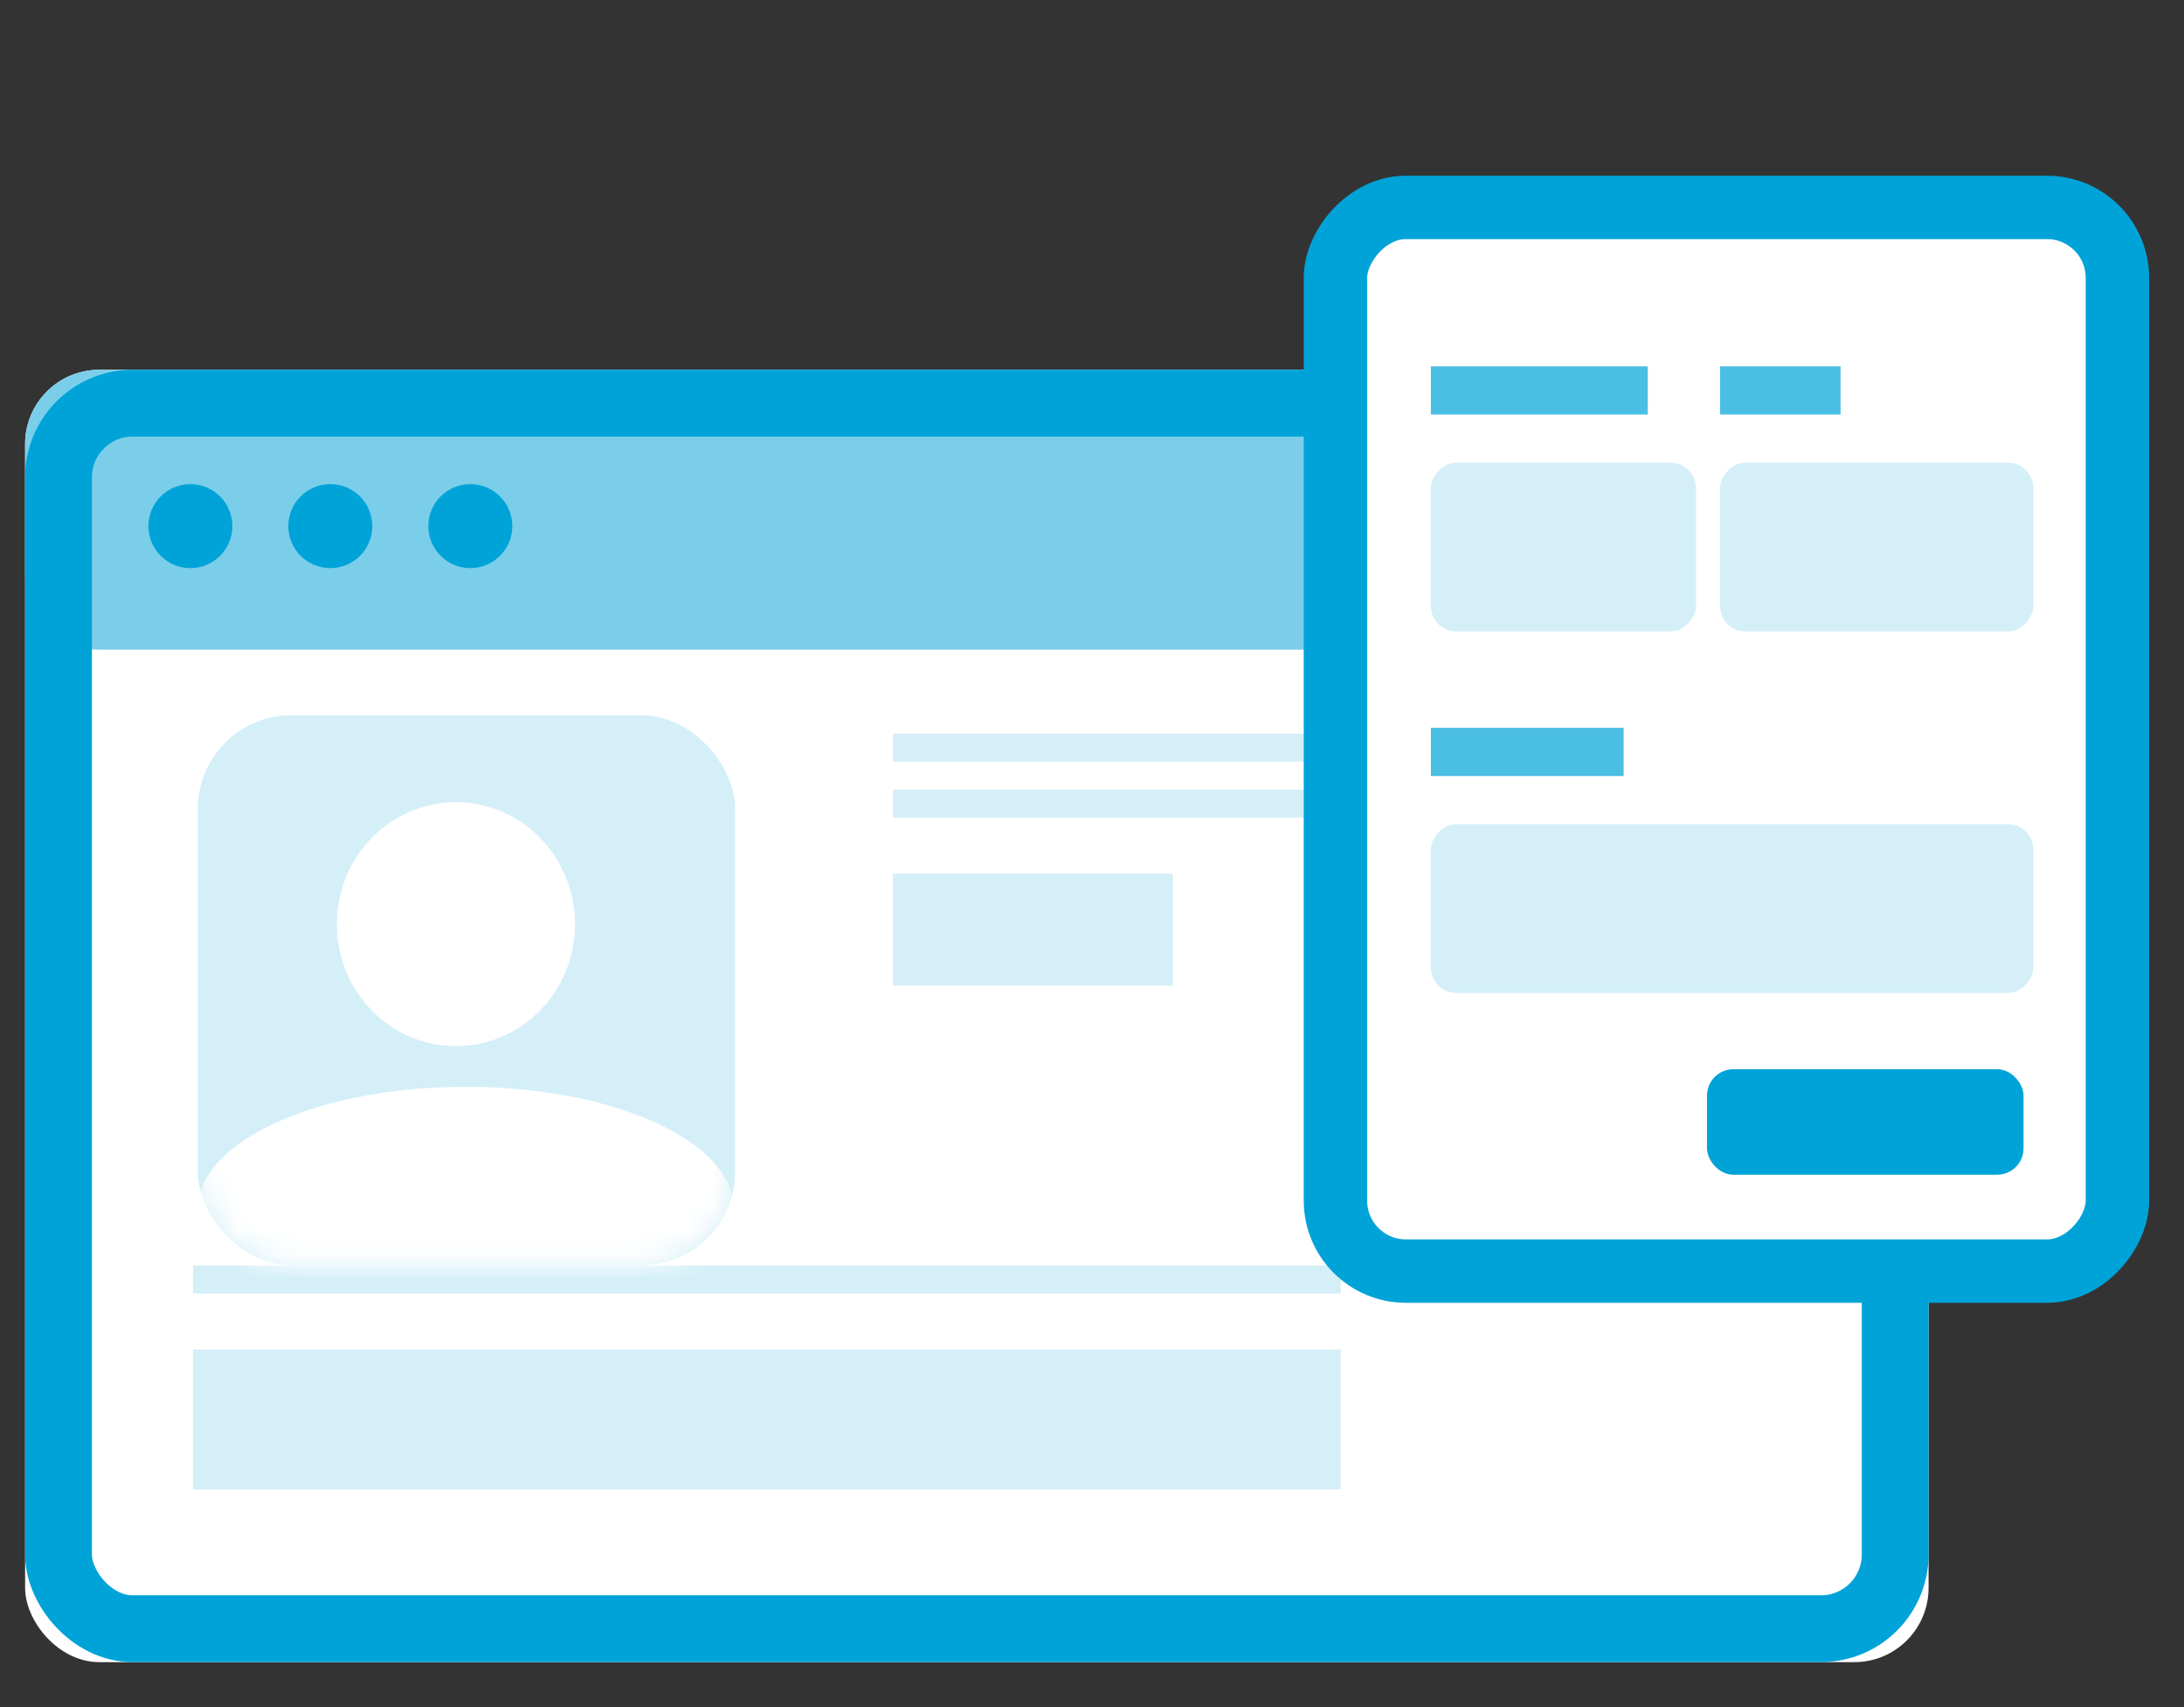
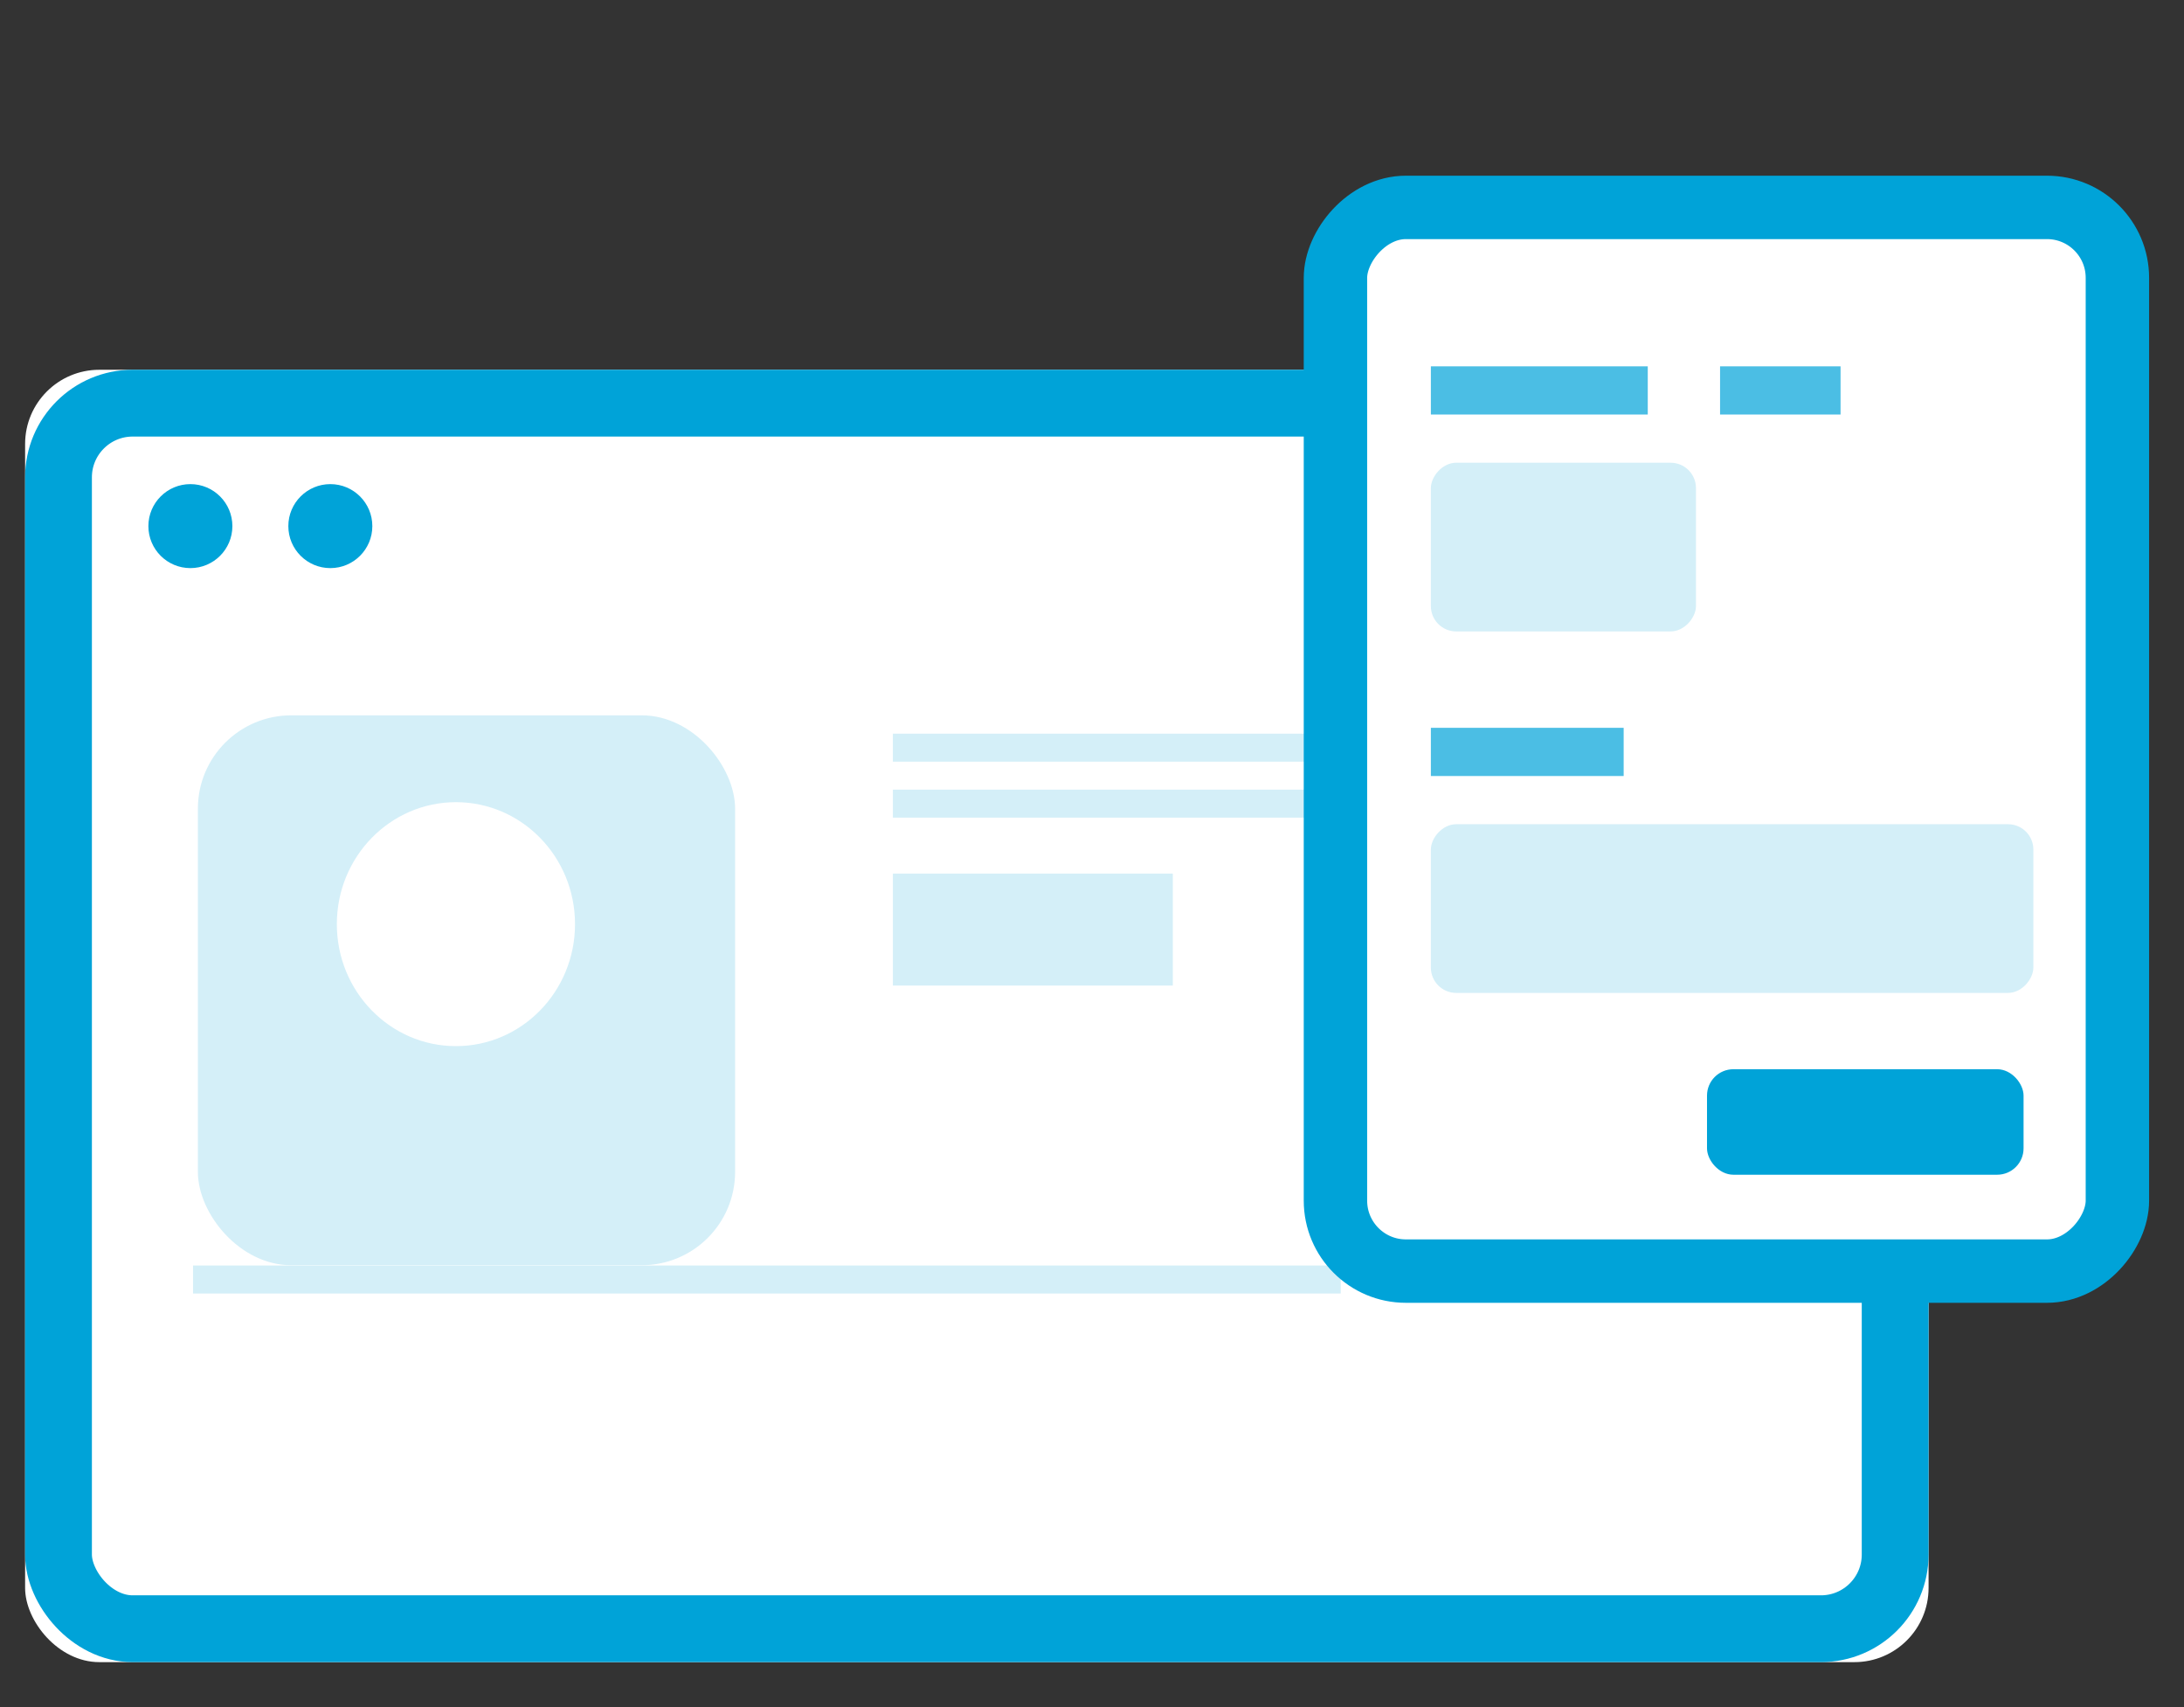
<svg xmlns="http://www.w3.org/2000/svg" xmlns:xlink="http://www.w3.org/1999/xlink" width="87px" height="68px" viewBox="0 0 87 68" version="1.1">
  <rect x="0" y="0" width="87" height="68" fill="#333333" stroke="none" />
  <title>Gmessicon2</title>
  <desc>Created with Sketch.</desc>
  <defs>
    <rect id="path-1" x="4.61852778e-14" y="-1.0658141e-14" width="21.4" height="21.904" rx="3.717" />
  </defs>
  <g id="Gmessicon2" stroke="none" stroke-width="1" fill="none" fill-rule="evenodd">
    <g id="customise-copy" transform="translate(1, 7)">
      <g id="Group-2-Copy" transform="translate(0, 7.73)">
        <rect id="Rectangle" fill="#FFFFFF" x="0" y="-5.68434189e-14" width="75.825" height="51.482" rx="2.956" />
-         <rect id="Rectangle" fill="#7BCEE9" transform="translate(37.913, 5.575) rotate(180) translate(-37.913, -5.575) " x="0" y="1.13686838e-13" width="75.825" height="11.151" rx="2.956" />
        <rect id="Rectangle" fill="#D4EFF8" transform="translate(40.143, 22.301) rotate(180) translate(-40.143, -22.301) " x="34.567" y="20.071" width="11.151" height="4.46" />
-         <rect id="Rectangle" fill="#D4EFF8" transform="translate(29.549, 41.815) rotate(180) translate(-29.549, -41.815) " x="6.69" y="39.028" width="45.718" height="5.575" />
        <rect id="Rectangle" fill="#D4EFF8" transform="translate(29.549, 36.24) scale(1, -1) rotate(-180) translate(-29.549, -36.24) " x="6.69" y="35.682" width="45.718" height="1.115" />
        <rect id="Rectangle" fill="#D4EFF8" transform="translate(51.293, 15.054) scale(1, -1) rotate(-180) translate(-51.293, -15.054) " x="34.567" y="14.496" width="33.452" height="1.115" />
        <rect id="Rectangle" fill="#D4EFF8" transform="translate(46.276, 17.284) scale(1, -1) rotate(-180) translate(-46.276, -17.284) " x="34.567" y="16.726" width="23.417" height="1.115" />
        <rect id="Rectangle" stroke="#00A3D8" stroke-width="2.661" x="1.33" y="1.33" width="73.164" height="48.821" rx="2.956" />
        <circle id="Oval" fill="#00A3D8" cx="6.584" cy="6.228" r="1.673" />
        <circle id="Oval" fill="#00A3D8" cx="12.159" cy="6.228" r="1.673" />
-         <circle id="Oval" fill="#00A3D8" cx="17.735" cy="6.228" r="1.673" />
      </g>
      <g id="Group-17" transform="translate(50.935, 0)">
        <rect id="Rectangle" stroke="#00A3D8" stroke-width="2.526" fill="#FFFFFF" transform="translate(16.837, 22.449) scale(1, -1) translate(-16.837, -22.449) " x="1.263" y="1.263" width="31.149" height="42.373" rx="2.806" />
        <g id="Group-16" transform="translate(5.064, 7.593)">
          <rect id="Rectangle-Copy-61" fill="#D4EFF8" transform="translate(5.28, 7.2) scale(-1, 1) translate(-5.28, -7.2) " x="0" y="3.84" width="10.56" height="6.72" rx="1.009" />
-           <rect id="Rectangle-Copy-62" fill="#D4EFF8" transform="translate(17.76, 7.2) scale(-1, 1) translate(-17.76, -7.2) " x="11.52" y="3.84" width="12.48" height="6.72" rx="1.009" />
          <rect id="Rectangle-Copy" fill="#00A3D8" opacity="0.707" x="0" y="0" width="8.64" height="1.92" />
          <rect id="Rectangle-Copy-6" fill="#00A3D8" opacity="0.707" x="11.52" y="0" width="4.8" height="1.92" />
          <rect id="Rectangle-Copy-63" fill="#D4EFF8" transform="translate(12, 21.6) scale(-1, 1) translate(-12, -21.6) " x="0" y="18.24" width="24" height="6.72" rx="1.009" />
          <rect id="Rectangle-Copy-7" fill="#00A3D8" opacity="0.707" x="0" y="14.4" width="7.68" height="1.92" />
        </g>
        <rect id="Rectangle-Copy-48" fill="#00A3D8" x="16.064" y="35.593" width="12.61" height="4.203" rx="1.051" />
      </g>
      <g id="Group-75-Copy" transform="translate(6.883, 21.496)">
        <mask id="mask-2" fill="white">
          <use xlink:href="#path-1" />
        </mask>
        <use id="Rectangle" fill="#D4EFF8" xlink:href="#path-1" />
        <g id="Group-14" mask="url(#mask-2)" fill="#FFFFFF">
          <g transform="translate(0, 3.459)">
            <ellipse id="Oval-Copy-4" cx="10.279" cy="4.859" rx="4.744" ry="4.859" />
-             <path d="M0,21.056 L0,16.197 L0.005,16.048 C0.177,13.433 4.888,11.338 10.674,11.338 C16.569,11.338 21.348,13.513 21.348,16.197 L21.348,16.197 L21.348,21.056 L0,21.056 Z" id="Combined-Shape-Copy" />
          </g>
        </g>
      </g>
    </g>
  </g>
</svg>